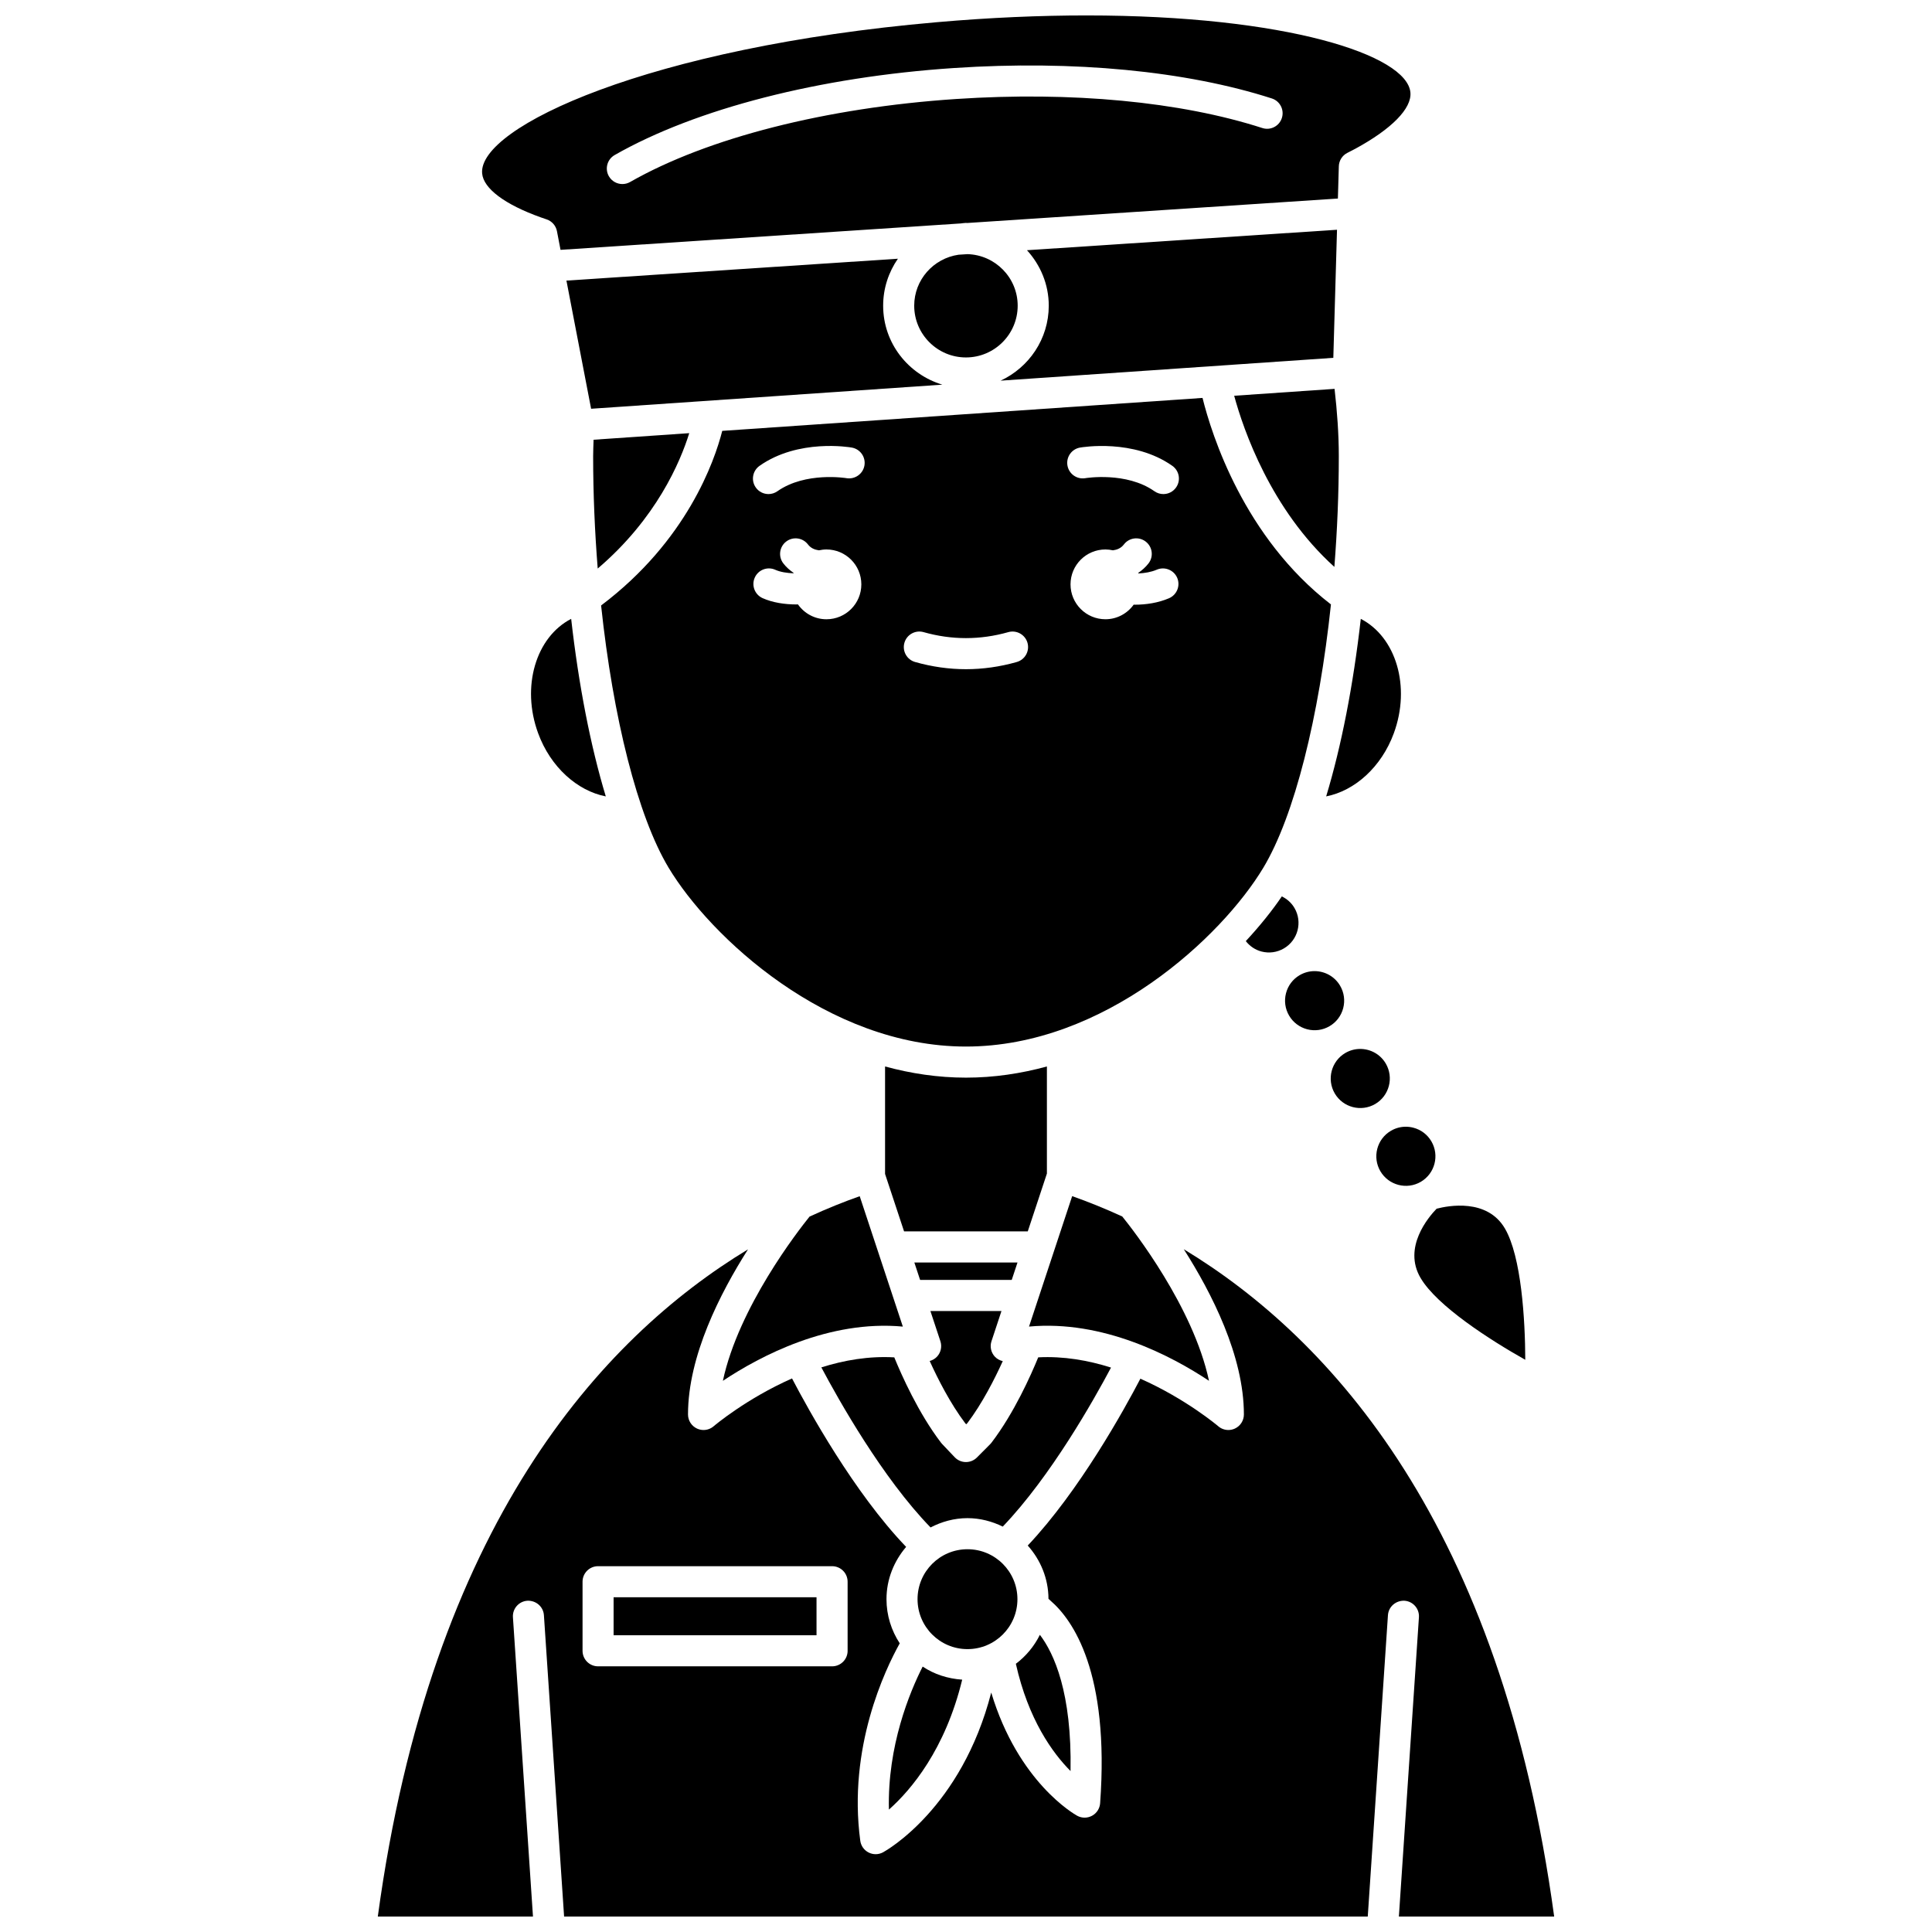
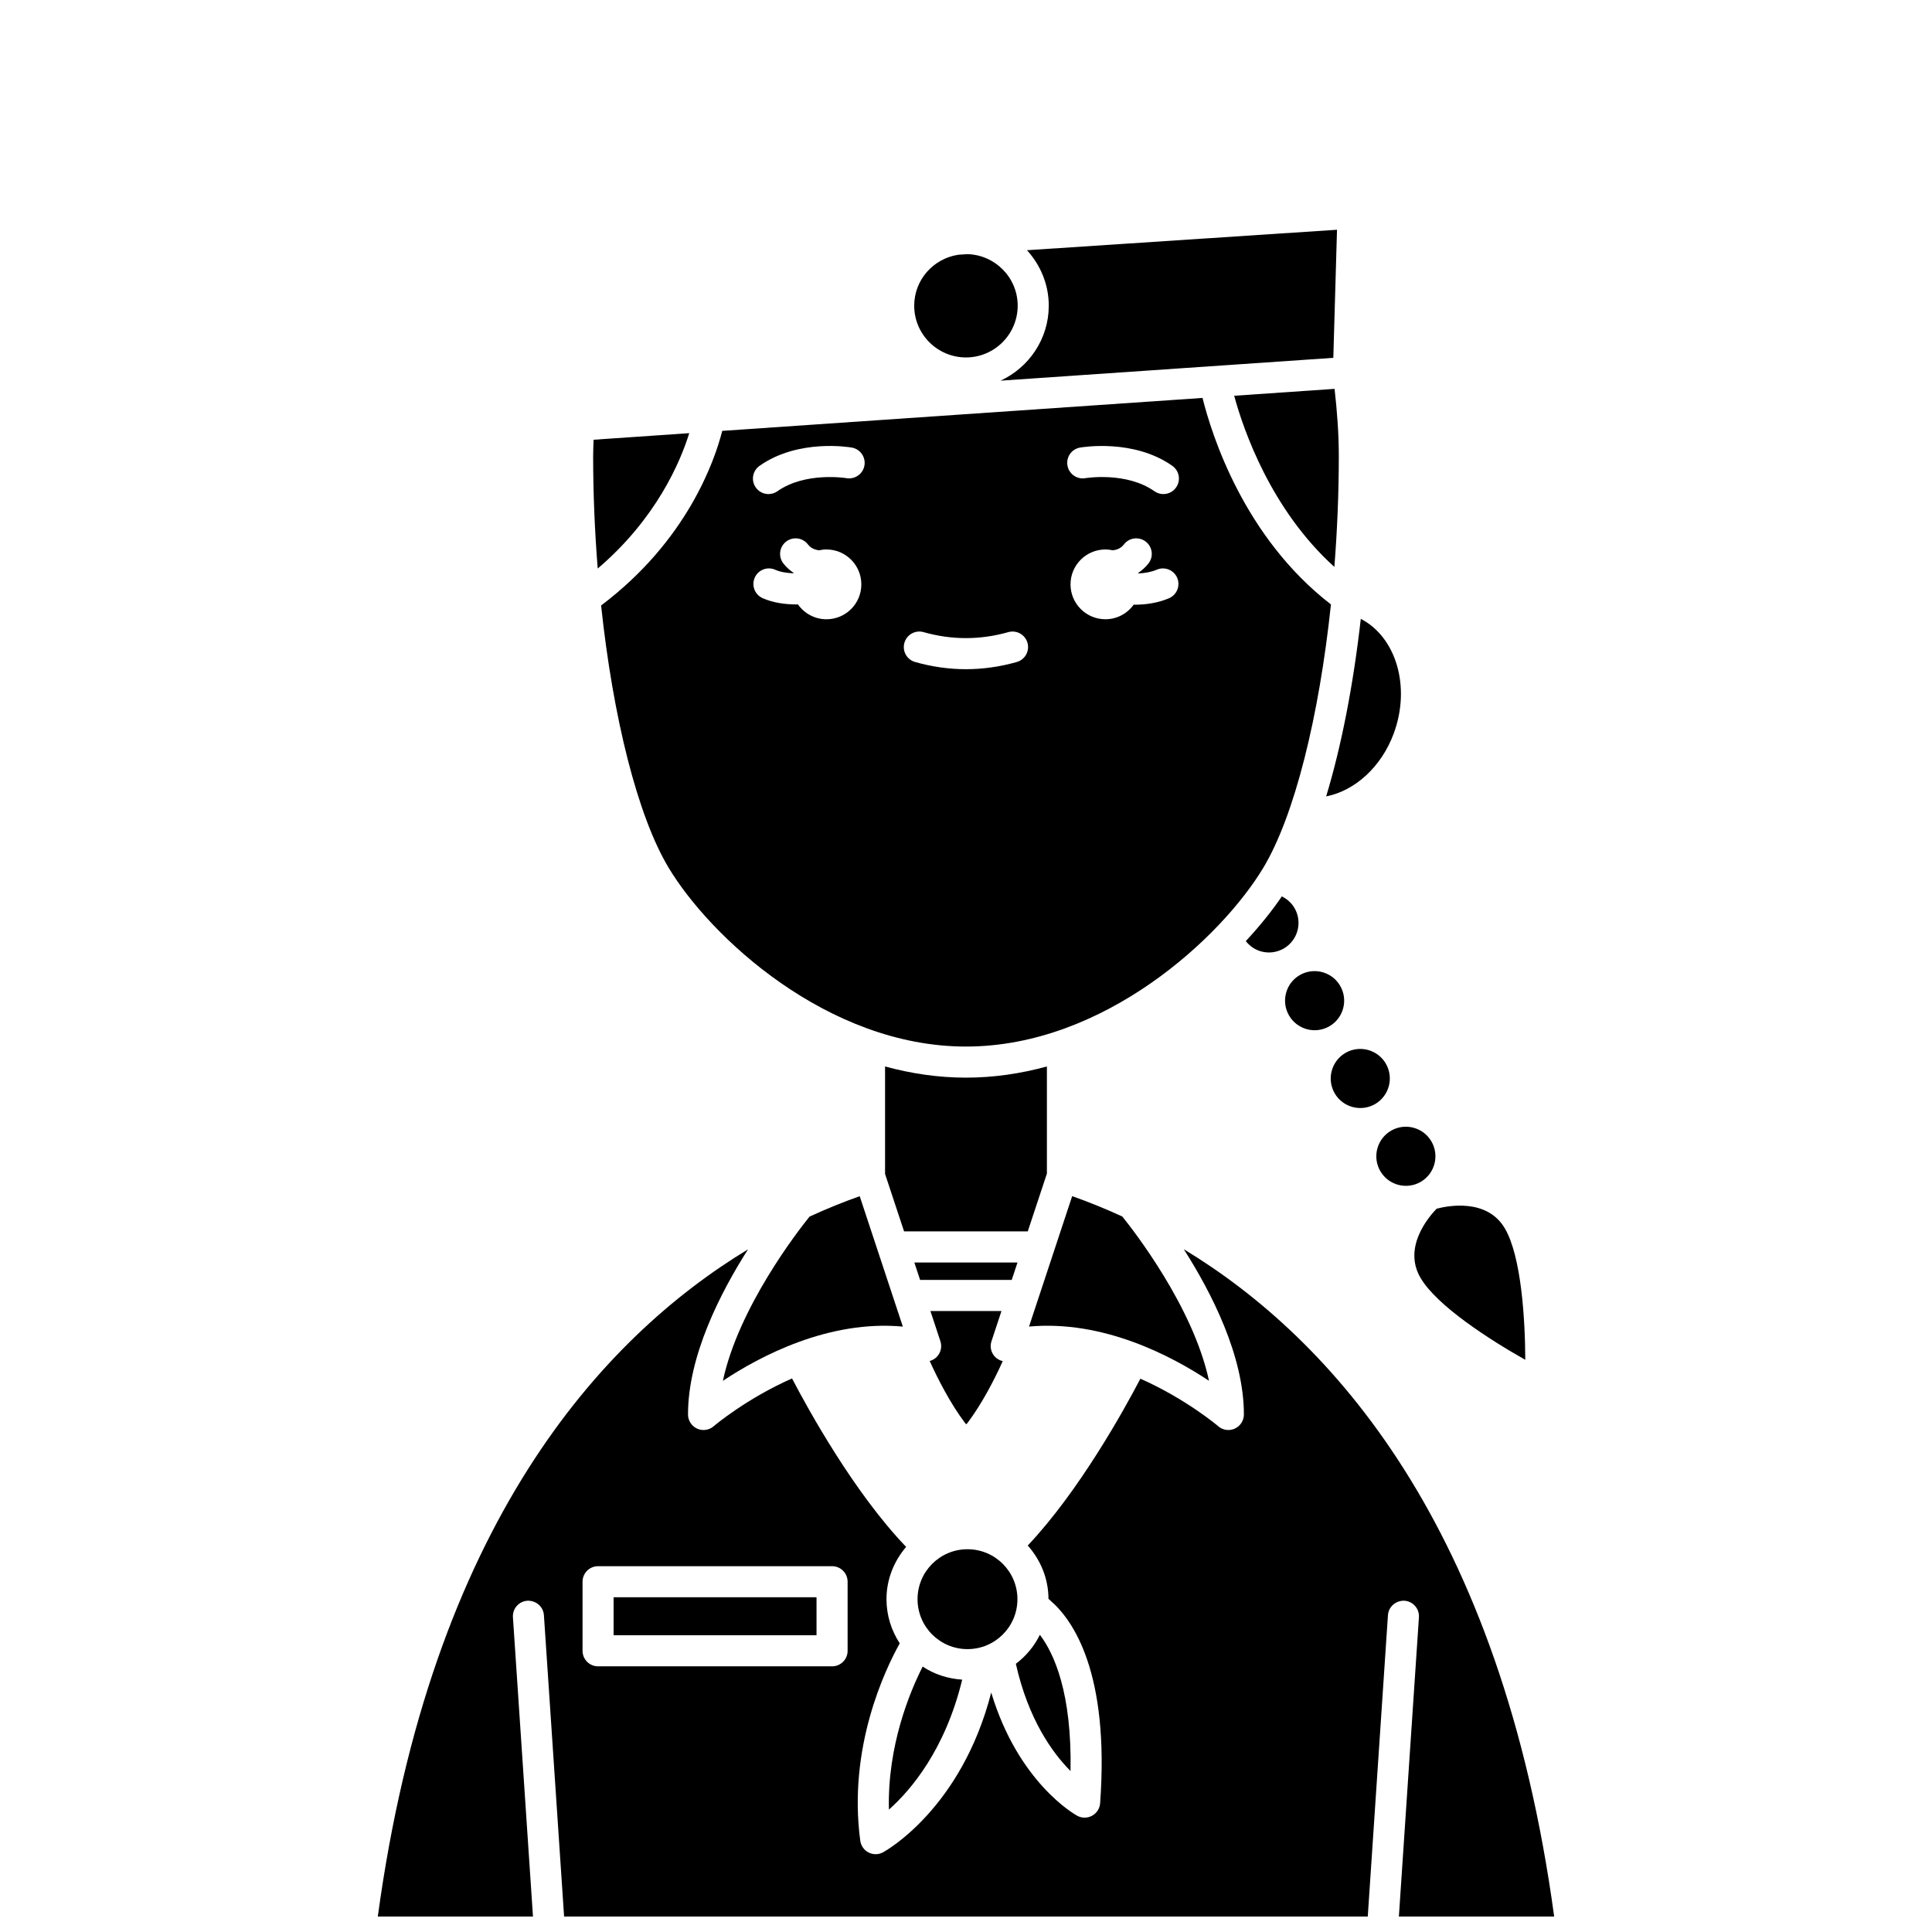
<svg xmlns="http://www.w3.org/2000/svg" width="800px" height="800px" version="1.1" viewBox="144 144 512 512">
  <defs>
    <clipPath id="b">
      <path d="m244 475h312v176.9h-312z" />
    </clipPath>
    <clipPath id="a">
      <path d="m271 148.09h247v62.906h-247z" />
    </clipPath>
  </defs>
  <path d="m409.16 244.88 88.184-6.051 0.977-33.941-82.16 5.422c3.547 3.898 5.773 9.027 5.773 14.707-0.008 8.809-5.258 16.375-12.773 19.863z" />
  <path d="m421.44 455.01v-28.383c-6.871 1.875-14.051 2.961-21.445 2.961-7.394 0-14.574-1.086-21.445-2.961v28.48l5.035 15.219h32.785z" />
  <path d="m441.41 466.38c-4.637-2.129-9.082-3.91-13.273-5.391l-11.434 34.566c19.621-1.801 37.766 7.777 47.695 14.371-4.184-19.609-20.062-39.922-22.988-43.547z" />
  <path d="m358.54 466.41c-2.984 3.695-18.789 23.977-22.969 43.523 9.934-6.602 28.105-16.184 47.691-14.371l-11.43-34.555c-4.191 1.477-8.648 3.266-13.293 5.402z" />
  <path d="m478.8 373.95c8.262-13.77 14.762-39.973 17.914-69.773-23.047-17.773-31.621-44.996-34.031-54.723l-127.28 8.73c-2.039 8.023-9.367 29.145-32.105 46.273 3.16 29.684 9.648 55.758 17.883 69.484 10.996 18.328 42.117 47.406 78.809 47.406 36.699 0.004 67.812-29.066 78.809-47.398zm-115.78-65.84c-3.129 0-5.883-1.562-7.559-3.945-0.125 0-0.238 0.02-0.363 0.02-3.109 0-6.328-0.477-9-1.672-2.074-0.93-3.004-3.363-2.078-5.438 0.926-2.078 3.359-3.012 5.438-2.078 1.352 0.605 3.09 0.867 4.832 0.934 0.012-0.031 0.02-0.066 0.031-0.102-1.008-0.703-1.953-1.508-2.738-2.535-1.383-1.805-1.047-4.383 0.758-5.773 1.801-1.387 4.383-1.051 5.773 0.758 0.781 1.016 1.812 1.41 2.91 1.562 0.641-0.141 1.305-0.227 1.992-0.227 5.106 0 9.246 4.141 9.246 9.246 0.004 5.109-4.133 9.25-9.242 9.25zm5.301-37.391c-0.105-0.02-10.855-1.773-18.297 3.461-0.719 0.512-1.547 0.754-2.367 0.754-1.293 0-2.57-0.605-3.367-1.746-1.309-1.855-0.863-4.426 0.996-5.734 10.273-7.242 23.879-4.949 24.453-4.84 2.238 0.395 3.734 2.527 3.344 4.766-0.398 2.231-2.519 3.711-4.762 3.34zm45.129 48.719c-4.461 1.27-9 1.906-13.469 1.906-4.473 0-9.008-0.641-13.469-1.906-2.188-0.617-3.457-2.894-2.836-5.082 0.617-2.188 2.902-3.457 5.082-2.836 7.477 2.117 14.988 2.113 22.457 0 2.18-0.617 4.461 0.652 5.082 2.836 0.617 2.191-0.656 4.465-2.848 5.082zm40.352-16.898c-2.867 1.227-6.074 1.711-9.102 1.711-0.09 0-0.172-0.012-0.258-0.016-1.68 2.336-4.402 3.871-7.496 3.871-5.106 0-9.246-4.141-9.246-9.246s4.141-9.246 9.246-9.246c0.688 0 1.352 0.086 1.992 0.227 1.098-0.148 2.129-0.543 2.91-1.562 1.379-1.809 3.969-2.144 5.773-0.758 1.805 1.383 2.144 3.969 0.758 5.773-0.789 1.027-1.73 1.832-2.734 2.535 0.016 0.047 0.027 0.09 0.043 0.137 1.66-0.074 3.367-0.352 4.879-0.996 2.082-0.891 4.508 0.074 5.406 2.164 0.887 2.09-0.086 4.508-2.172 5.406zm1.867-29.352c-0.805 1.141-2.074 1.746-3.367 1.746-0.82 0-1.648-0.242-2.367-0.754-7.438-5.238-18.188-3.484-18.297-3.461-2.25 0.387-4.363-1.121-4.754-3.356-0.387-2.234 1.102-4.363 3.34-4.754 0.578-0.098 14.184-2.394 24.453 4.84 1.859 1.312 2.309 3.879 0.992 5.738z" />
-   <path d="m294.11 218.36 6.539 33.965 93.086-6.387c-9.039-2.715-15.691-11.012-15.691-20.926 0-4.625 1.457-8.906 3.906-12.449z" />
  <path d="m413.65 478.57h-27.34l1.527 4.625h24.281z" />
  <path d="m379.57 623.56c5.894-5.215 14.938-15.949 19.422-34.434-3.848-0.254-7.449-1.441-10.477-3.465-3.43 6.766-9.363 21.012-8.945 37.898z" />
  <path d="m390.38 504.68c2.141 4.723 5.445 11.242 9.418 16.5l0.258 0.27 0.309-0.309c3.957-5.242 7.242-11.723 9.379-16.43-0.797-0.184-1.539-0.582-2.113-1.199-1.012-1.102-1.348-2.66-0.875-4.078l2.644-7.996-18.832-0.004 2.644 7.996c0.469 1.422 0.137 2.981-0.875 4.078-0.535 0.578-1.219 0.969-1.957 1.172z" />
  <path d="m520.46 482.66c4.359 7.434 18.453 16.469 27.754 21.703-0.031-10.672-1.043-27.379-5.406-34.816-4.711-8.035-15.094-6.016-18.09-5.227-2.184 2.254-8.992 10.277-4.258 18.34z" />
  <path d="m413.63 567.8c0 7.309-5.926 13.234-13.238 13.234-7.309 0-13.234-5.926-13.234-13.234 0-7.312 5.926-13.238 13.234-13.238 7.312 0 13.238 5.926 13.238 13.238" />
  <path d="m419.58 577.24c-1.504 3.039-3.68 5.656-6.367 7.68 3.301 14.77 9.746 23.668 14.492 28.426 0.371-20.754-4.359-31.137-8.125-36.105z" />
-   <path d="m419.14 503.71c-1.895 4.641-6.367 14.734-12.391 22.621-0.105 0.145-0.227 0.281-0.355 0.406l-3.492 3.508c-0.773 0.777-1.824 1.215-2.914 1.215h-0.051c-1.113-0.012-2.168-0.473-2.934-1.285l-3.332-3.508c-0.102-0.105-0.199-0.223-0.289-0.336-6.019-7.883-10.492-17.973-12.387-22.617-6.715-0.383-13.289 0.746-19.328 2.656 4.547 8.578 16.207 29.328 28.941 42.418 2.949-1.523 6.238-2.465 9.777-2.465 3.367 0 6.516 0.848 9.359 2.238 12.715-13.27 24.172-33.625 28.688-42.141-6.019-1.914-12.582-3.062-19.293-2.711z" />
  <path d="m512.61 443.67c-1.809 1.059-3.09 2.758-3.617 4.781-0.527 2.027-0.234 4.137 0.824 5.941 2.184 3.723 6.996 4.981 10.719 2.797 3.727-2.188 4.977-6.996 2.797-10.719-1.059-1.805-2.754-3.09-4.781-3.617-0.66-0.172-1.324-0.258-1.984-0.258-1.383-0.004-2.738 0.359-3.957 1.074z" />
  <path d="m484.25 395.34c3.727-2.188 4.981-6.996 2.797-10.719-0.789-1.348-1.957-2.387-3.352-3.062-2.535 3.738-5.758 7.762-9.543 11.844 1.055 1.344 2.484 2.324 4.164 2.762 2.016 0.52 4.129 0.23 5.934-0.824z" />
  <path d="m508.45 436.57c3.727-2.188 4.977-7 2.793-10.723-1.457-2.488-4.078-3.867-6.773-3.867-1.348 0-2.707 0.348-3.949 1.074-3.727 2.188-4.977 7-2.793 10.723 2.18 3.719 6.988 4.977 10.723 2.793z" />
  <path d="m302.4 294.67c15.523-13.23 21.879-28.215 24.258-35.879l-25.352 1.742c-0.043 1.465-0.117 2.973-0.117 4.383 0 10.004 0.438 20.008 1.211 29.754z" />
-   <path d="m286.62 338.34c3.285 8.934 10.348 15.238 17.922 16.715-4.027-13.305-7.188-29.465-9.176-47.051-9.336 4.812-13.305 17.945-8.746 30.336z" />
  <path d="m471.07 248.88c2.469 9.086 9.723 30.156 26.551 45.359 0.754-9.609 1.176-19.469 1.176-29.328 0-5.863-0.438-11.855-1.125-17.859z" />
  <g clip-path="url(#b)">
    <path d="m555.87 651.9c-14.094-103.76-59.18-153.24-98.152-176.84 7.383 11.582 15.926 28.297 15.926 43.789 0 1.609-0.938 3.07-2.398 3.742-0.547 0.25-1.133 0.375-1.715 0.375-0.969 0-1.926-0.34-2.688-1-0.152-0.133-8.574-7.254-20.629-12.598-4.273 8.18-16.176 29.746-29.852 44.215 3.363 3.769 5.469 8.684 5.496 14.117l0.531 0.488c5.93 5.098 15.684 18.992 13.156 53.688-0.102 1.398-0.906 2.648-2.137 3.316-0.613 0.332-1.293 0.504-1.973 0.504s-1.359-0.168-1.973-0.504c-0.691-0.379-15.621-8.832-22.777-32.652-7.887 30.648-27.773 41.852-28.66 42.336-0.613 0.332-1.289 0.504-1.969 0.504-0.637 0-1.277-0.148-1.859-0.445-1.211-0.609-2.039-1.781-2.219-3.125-3.309-24.68 6.547-45.285 10.461-52.309-2.203-3.371-3.512-7.383-3.512-11.699 0-5.309 2.008-10.105 5.207-13.859-13.793-14.359-25.949-36.414-30.238-44.641-12.125 5.348-20.613 12.531-20.766 12.664-0.762 0.66-1.723 1-2.688 1-0.582 0-1.164-0.125-1.715-0.375-1.461-0.672-2.398-2.137-2.398-3.742 0-15.48 8.527-32.176 15.902-43.758-38.973 23.613-84.02 73.098-98.109 176.81h41.121l-5.312-79.309c-0.152-2.269 1.562-4.227 3.832-4.379 2.277-0.102 4.231 1.57 4.379 3.836l5.348 79.852h212.98l5.348-79.852c0.152-2.269 2.109-3.938 4.379-3.836 2.269 0.152 3.984 2.117 3.832 4.379l-5.312 79.309zm-187.24-70.422c0 2.277-1.844 4.117-4.117 4.117h-62.016c-2.273 0-4.117-1.84-4.117-4.117v-18.305c0-2.277 1.844-4.117 4.117-4.117h62.012c2.273 0 4.117 1.84 4.117 4.117v18.305z" />
  </g>
  <path d="m306.61 567.29h53.777v10.07h-53.777z" />
  <g clip-path="url(#a)">
-     <path d="m287.3 201.6 1.598 0.551c1.391 0.48 2.422 1.668 2.699 3.113l0.949 4.949 106.03-6.996c0.477-0.031 0.93-0.145 1.41-0.145 0.102 0 0.199 0.027 0.297 0.027l98.273-6.484 0.246-8.547c0.043-1.496 0.895-2.848 2.223-3.535l2.144-1.109c9.648-5.246 14.977-10.672 14.605-14.895-0.859-9.969-32.945-20.438-85.867-20.438-12.168 0-25.438 0.551-39.688 1.797-76.207 6.633-121.51 27.805-120.45 40.059 0.348 4.008 6.008 8.25 15.523 11.652zm19.594-16.512c21.535-12.289 54.312-20.695 89.934-23.062 31.641-2.109 61.555 0.762 84.223 8.066 2.164 0.695 3.352 3.019 2.656 5.18-0.691 2.164-3.012 3.363-5.18 2.656-21.703-7-50.52-9.723-81.152-7.691-34.418 2.289-65.906 10.305-86.398 22-0.641 0.367-1.348 0.539-2.039 0.539-1.434 0-2.82-0.746-3.582-2.074-1.125-1.973-0.438-4.488 1.539-5.613z" />
-   </g>
+     </g>
  <path d="m490.41 416.77c2.027 0.52 4.133 0.238 5.938-0.824 1.809-1.059 3.09-2.758 3.617-4.781 0.527-2.027 0.234-4.137-0.824-5.941-1.457-2.484-4.078-3.867-6.769-3.867-1.348 0-2.707 0.348-3.953 1.074-1.805 1.059-3.086 2.754-3.613 4.785-0.527 2.019-0.234 4.133 0.824 5.938 1.062 1.809 2.762 3.086 4.781 3.617z" />
  <path d="m400.4 211.35-2.391 0.156c-6.621 0.969-11.734 6.625-11.734 13.508 0 7.559 6.152 13.711 13.711 13.711 7.559 0 13.711-6.152 13.711-13.711 0-7.418-5.934-13.445-13.297-13.664z" />
  <path d="m513.37 338.34c4.559-12.387 0.59-25.52-8.746-30.336-1.988 17.586-5.148 33.746-9.176 47.047 7.578-1.473 14.641-7.781 17.922-16.711z" />
</svg>